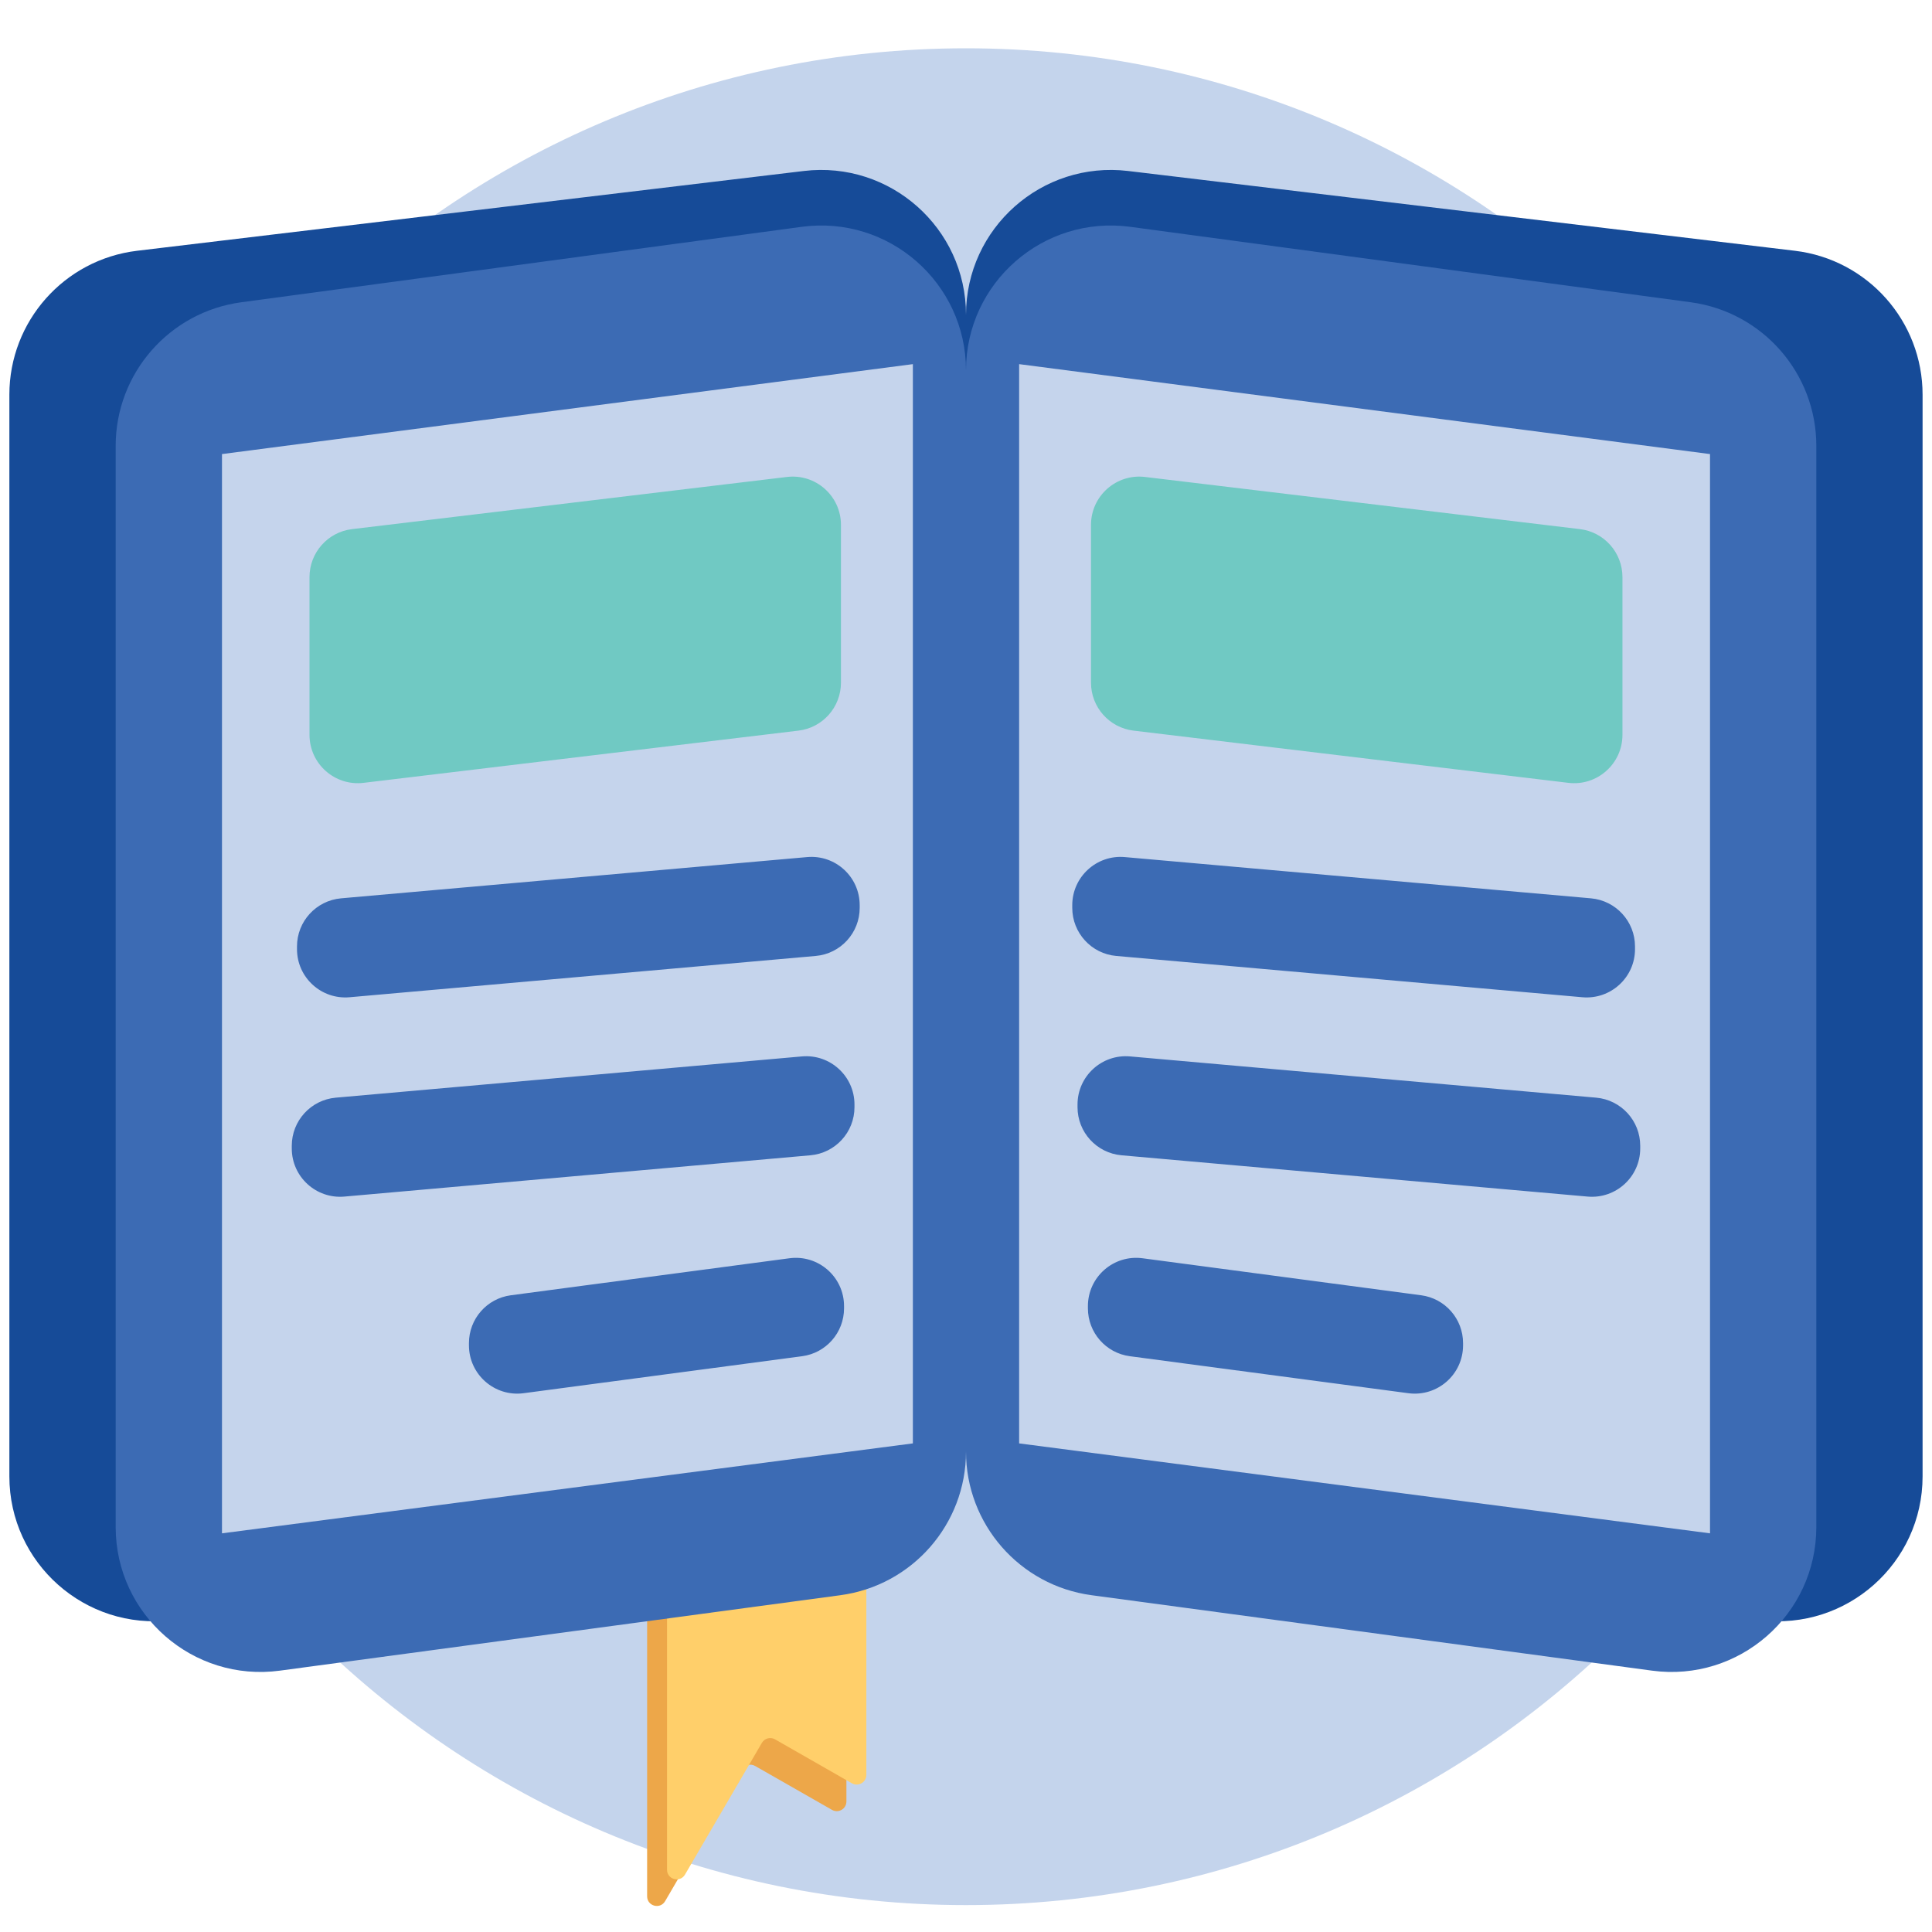
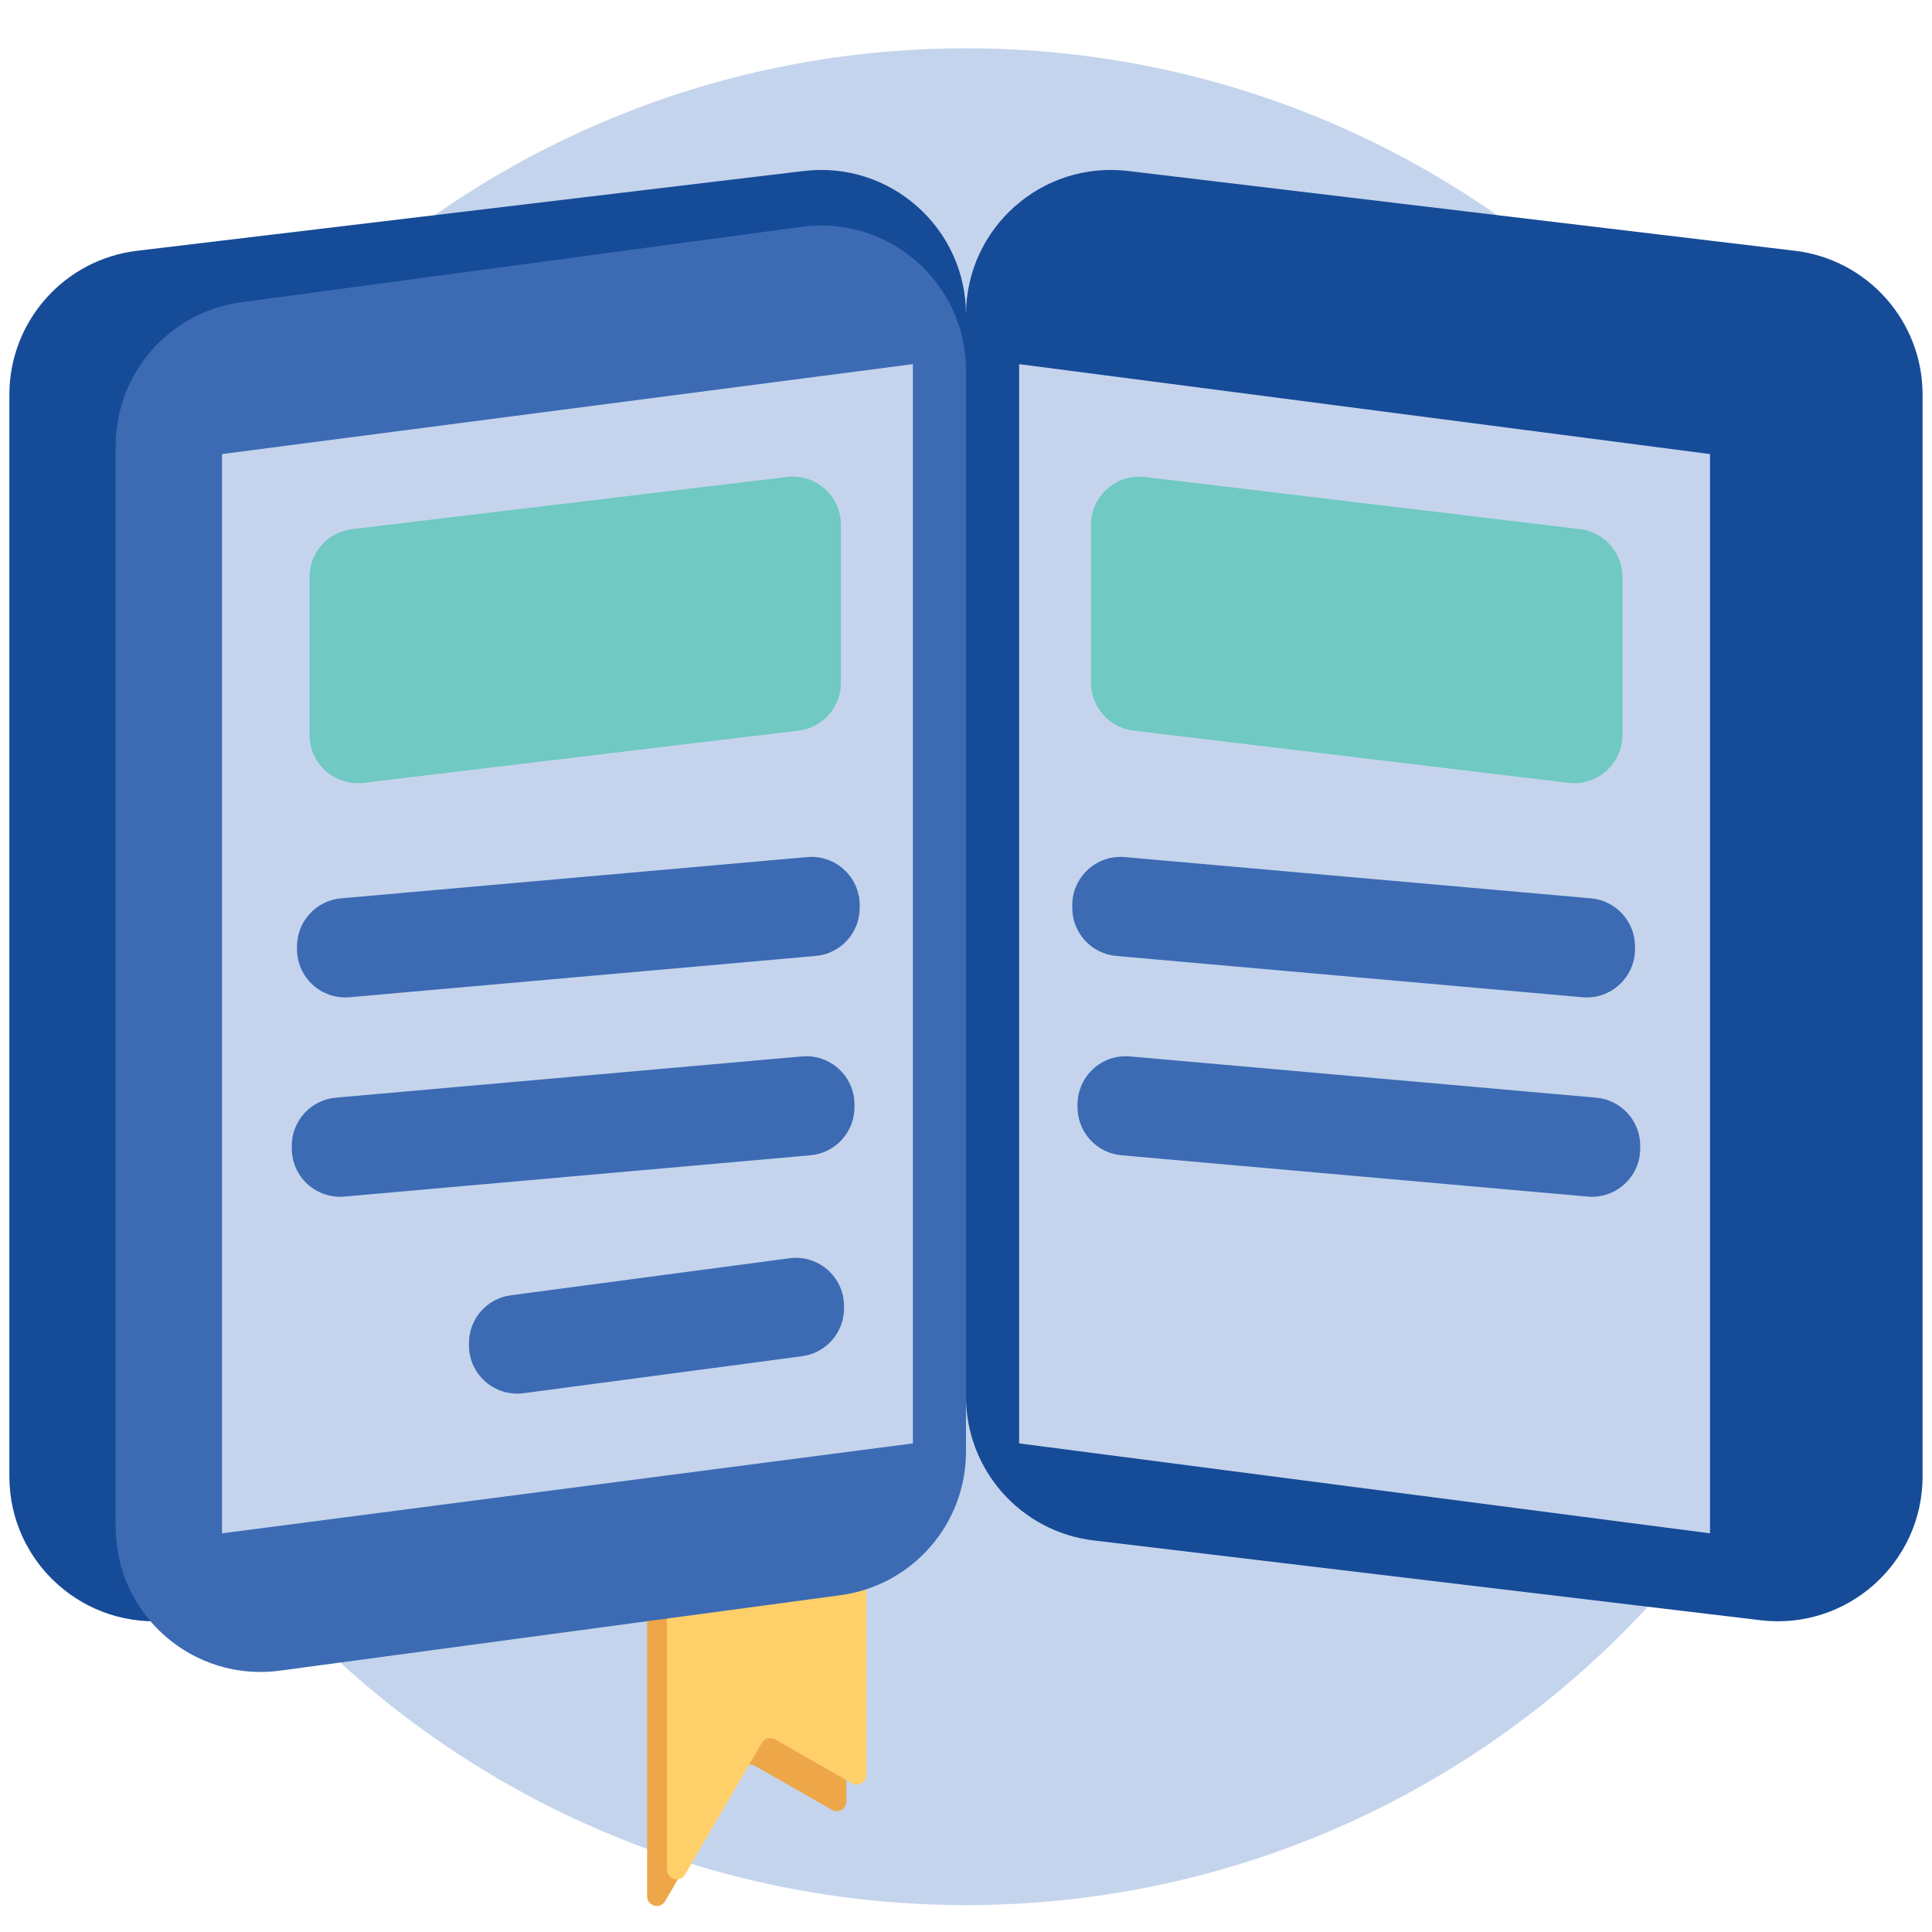
<svg xmlns="http://www.w3.org/2000/svg" width="40" height="40" viewBox="0 0 40 40" fill="none">
  <path d="M19.999 39.443C30.615 39.443 39.221 30.837 39.221 20.222C39.221 9.606 30.615 1 19.999 1C9.384 1 0.778 9.606 0.778 20.222C0.778 30.837 9.384 39.443 19.999 39.443Z" fill="#C4D4EC" />
-   <path d="M13.398 33.078C13.398 32.989 13.457 32.91 13.543 32.886L17.269 31.821C17.397 31.784 17.524 31.88 17.524 32.013V37.298C17.524 37.451 17.358 37.548 17.225 37.471L15.633 36.562C15.538 36.508 15.416 36.54 15.361 36.635L13.771 39.361C13.668 39.538 13.398 39.465 13.398 39.261V33.078Z" fill="#EDA749" />
+   <path d="M13.398 33.078C13.398 32.989 13.457 32.91 13.543 32.886C17.397 31.784 17.524 31.88 17.524 32.013V37.298C17.524 37.451 17.358 37.548 17.225 37.471L15.633 36.562C15.538 36.508 15.416 36.54 15.361 36.635L13.771 39.361C13.668 39.538 13.398 39.465 13.398 39.261V33.078Z" fill="#EDA749" />
  <path d="M13.81 32.527C13.81 32.438 13.87 32.359 13.956 32.335L17.682 31.27C17.809 31.234 17.937 31.329 17.937 31.462V36.747C17.937 36.901 17.771 36.997 17.637 36.921L16.046 36.011C15.95 35.957 15.829 35.989 15.774 36.084L14.183 38.81C14.08 38.987 13.81 38.914 13.81 38.71V32.527Z" fill="#FFCF6A" />
  <path d="M39.805 8.171C39.805 6.652 38.67 5.373 37.162 5.192L23.356 3.54C21.571 3.327 20 4.721 20 6.519V28.915C20 30.434 21.135 31.713 22.643 31.893L36.449 33.545C38.234 33.759 39.805 32.365 39.805 30.567V8.171Z" fill="#164B98" />
-   <path d="M37.605 9.231C37.605 7.729 36.493 6.459 35.005 6.258L23.4 4.696C21.6 4.454 20 5.853 20 7.669V30.054C20 31.556 21.111 32.826 22.599 33.027L34.204 34.589C36.004 34.831 37.605 33.432 37.605 31.616V9.231Z" fill="#3C6BB4" />
  <path d="M35.404 9.401L21.1 7.539V29.884L35.404 31.746V9.401Z" fill="#C5D4EC" />
  <path d="M33.591 11.948C33.591 11.442 33.213 11.015 32.711 10.955L23.707 9.875C23.112 9.803 22.588 10.268 22.588 10.867V14.134C22.588 14.641 22.967 15.067 23.469 15.127L32.472 16.208C33.067 16.279 33.591 15.814 33.591 15.215V11.948Z" fill="#70C9C3" />
  <path d="M33.851 19.595C33.851 19.077 33.455 18.645 32.939 18.599L23.288 17.745C22.704 17.693 22.2 18.154 22.2 18.741V18.796C22.2 19.314 22.596 19.747 23.112 19.792L32.762 20.647C33.347 20.698 33.851 20.238 33.851 19.651V19.595Z" fill="#3C6BB4" />
  <path d="M33.959 23.722C33.959 23.204 33.563 22.772 33.047 22.726L23.397 21.872C22.812 21.82 22.309 22.281 22.309 22.868V22.923C22.309 23.441 22.704 23.873 23.221 23.919L32.871 24.774C33.456 24.825 33.959 24.365 33.959 23.777V23.722Z" fill="#3C6BB4" />
-   <path d="M30.291 27.808C30.291 27.306 29.92 26.883 29.423 26.817L23.656 26.051C23.056 25.971 22.524 26.437 22.524 27.042V27.087C22.524 27.589 22.895 28.013 23.392 28.079L29.159 28.845C29.759 28.924 30.291 28.458 30.291 27.853V27.808Z" fill="#3C6BB4" />
  <path d="M0.194 8.171C0.194 6.652 1.33 5.373 2.838 5.192L16.643 3.54C18.429 3.327 20 4.721 20 6.519V28.915C20 30.434 18.864 31.713 17.356 31.893L3.551 33.545C1.765 33.759 0.194 32.365 0.194 30.567V8.171Z" fill="#164B98" />
  <path d="M2.395 9.231C2.395 7.729 3.506 6.459 4.995 6.258L16.6 4.696C18.399 4.454 20 5.853 20 7.669V30.054C20 31.556 18.889 32.826 17.4 33.027L5.795 34.589C3.996 34.831 2.395 33.432 2.395 31.616V9.231Z" fill="#3C6BB4" />
  <path d="M4.596 9.401L18.9 7.539V29.884L4.596 31.746V9.401Z" fill="#C5D4EC" />
  <path d="M6.408 11.948C6.408 11.442 6.786 11.015 7.289 10.955L16.292 9.875C16.887 9.803 17.411 10.268 17.411 10.867V14.134C17.411 14.641 17.033 15.067 16.53 15.127L7.527 16.208C6.932 16.279 6.408 15.814 6.408 15.215V11.948Z" fill="#70C9C3" />
  <path d="M6.149 19.595C6.149 19.077 6.545 18.645 7.061 18.599L16.711 17.745C17.296 17.693 17.799 18.154 17.799 18.741V18.796C17.799 19.314 17.404 19.747 16.887 19.792L7.237 20.647C6.652 20.698 6.149 20.238 6.149 19.651V19.595Z" fill="#3C6BB4" />
  <path d="M6.041 23.722C6.041 23.204 6.436 22.772 6.952 22.726L16.603 21.872C17.187 21.82 17.691 22.281 17.691 22.868V22.923C17.691 23.441 17.295 23.873 16.779 23.919L7.129 24.774C6.544 24.825 6.041 24.365 6.041 23.777V23.722Z" fill="#3C6BB4" />
  <path d="M9.709 27.808C9.709 27.306 10.08 26.883 10.577 26.817L16.344 26.051C16.943 25.971 17.475 26.437 17.475 27.042V27.087C17.475 27.589 17.104 28.013 16.607 28.079L10.84 28.845C10.241 28.924 9.709 28.458 9.709 27.853V27.808Z" fill="#3C6BB4" />
</svg>